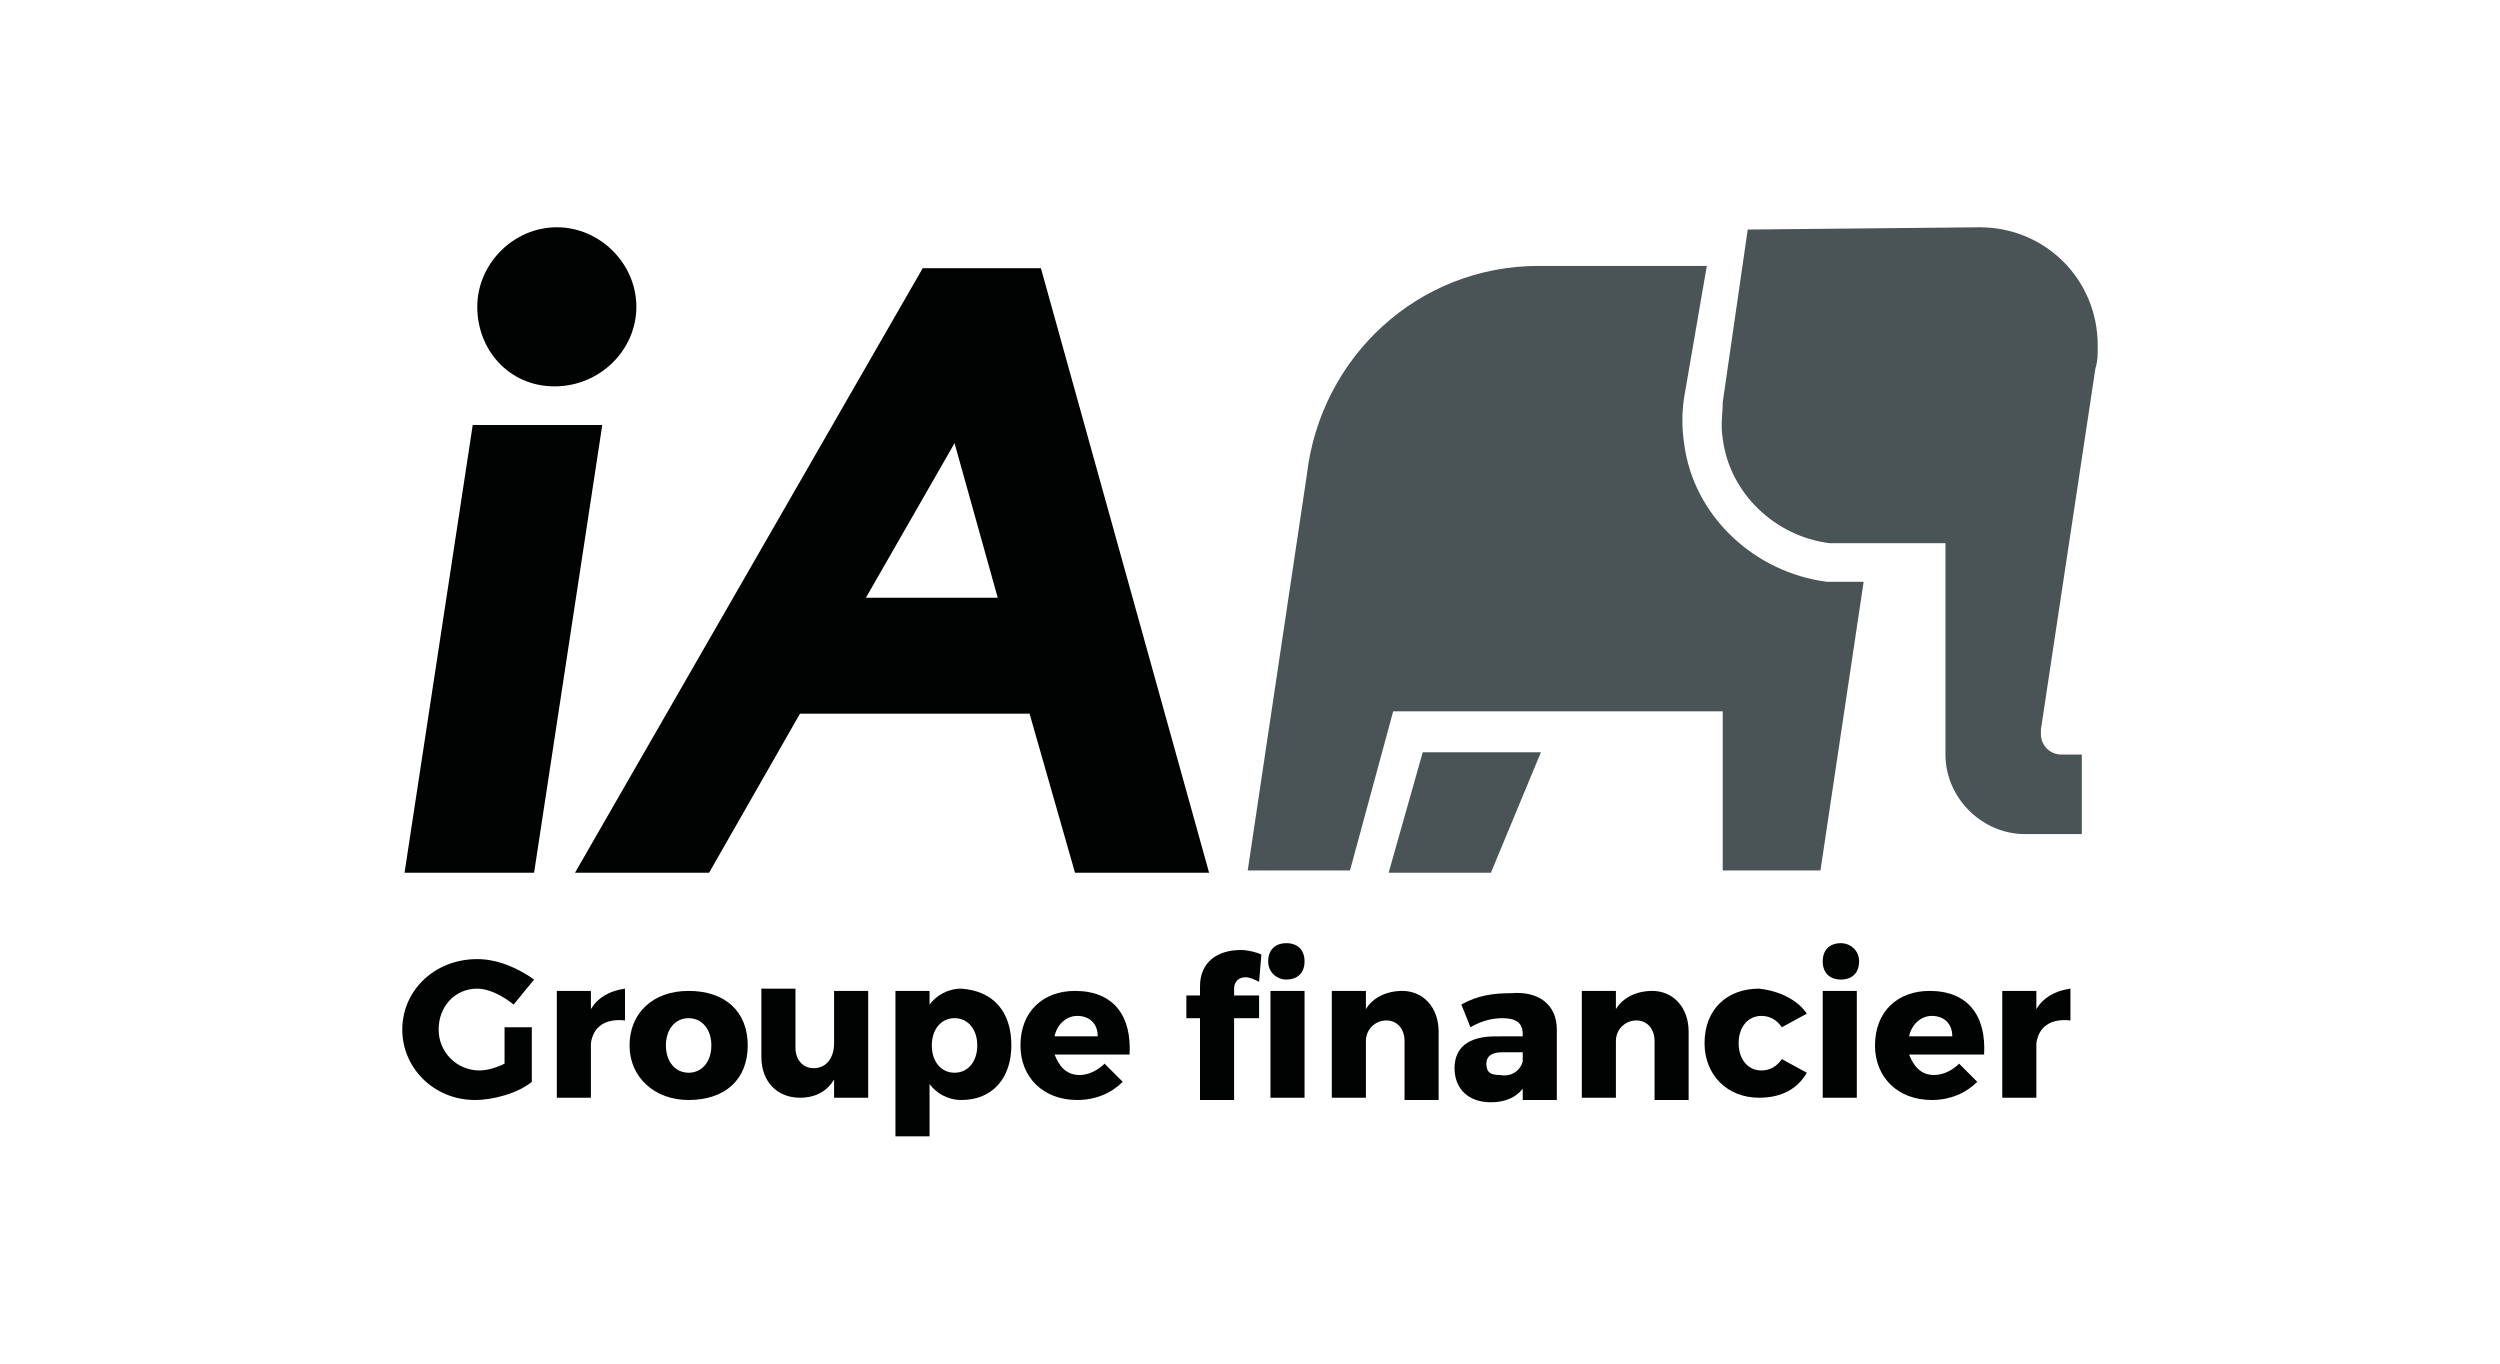
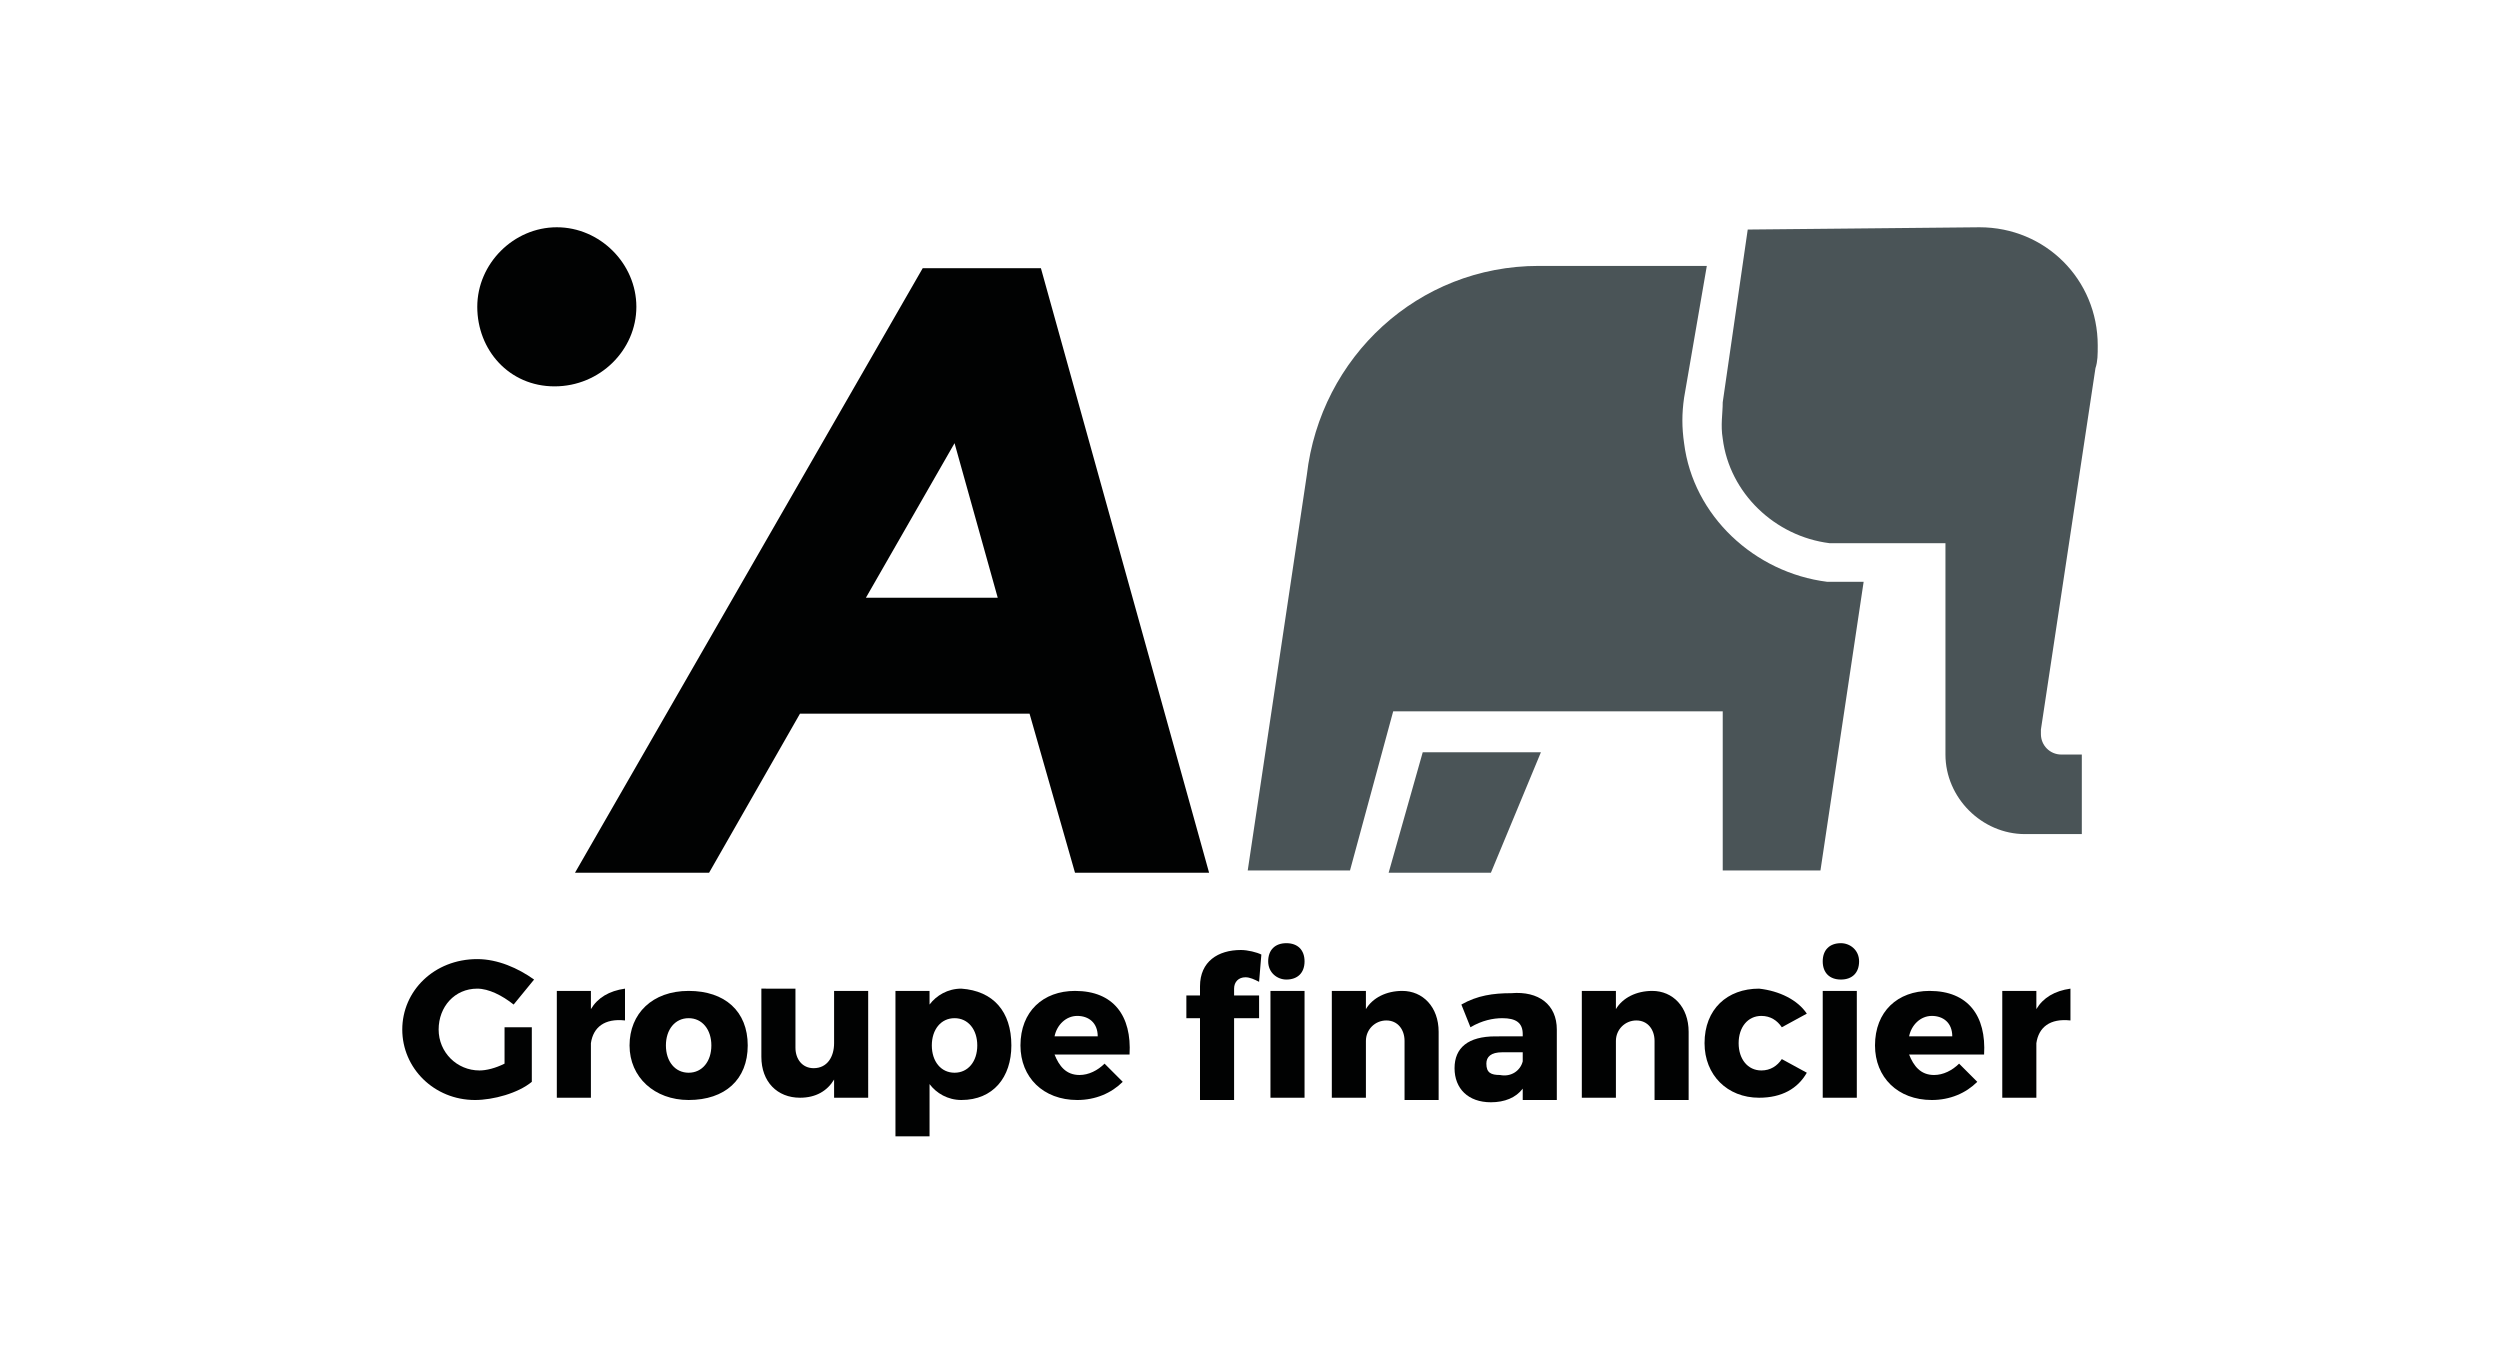
<svg xmlns="http://www.w3.org/2000/svg" version="1.1" id="Calque_1" x="0px" y="0px" viewBox="0 0 110 60" style="enable-background:new 0 0 110 60;" xml:space="preserve">
  <style type="text/css">
	.st0{fill:none;}
	.st1{fill:#010202;}
	.st2{fill:#4A5457;}
</style>
-   <rect class="st0" width="110" height="60" />
  <g>
    <g id="Layer_x0020_1">
-       <polygon class="st1" points="20.8,18.7 26.5,18.7 23.5,38.4 17.8,38.4   " />
      <path class="st1" d="M21,13.5c0-1.9,1.6-3.5,3.5-3.5s3.5,1.6,3.5,3.5S26.4,17,24.4,17S21,15.4,21,13.5z" />
      <path class="st1" d="M38.1,26.3l3.9-6.8l1.9,6.8H38.1z M47.3,38.4h5.9l-7.4-26.6h-5.2L25.3,38.4h5.9l4-7h10.1L47.3,38.4z" />
      <path class="st2" d="M87.1,10c2.9,0,5.2,2.3,5.2,5.2c0,0.4,0,0.7-0.1,1l-2.4,15.9c0,0,0,0.1,0,0.2c0,0.5,0.4,0.9,0.9,0.9h0.9v3.5    h-2.5c-1.9,0-3.5-1.6-3.5-3.5v-9.3h-4.5c-0.2,0-0.4,0-0.6,0c-2.4-0.3-4.4-2.2-4.7-4.6c-0.1-0.6,0-1.1,0-1.6l1.1-7.6L87.1,10    L87.1,10z" />
      <path class="st2" d="M75.1,11.7h-7.4c-5.3,0-9.6,4-10.2,9.2l-2.6,17.4h4.5l1.9-7h14.5v7h4.3L82,25.6h-0.8c-0.3,0-0.5,0-0.8,0    c-3.2-0.4-5.9-2.9-6.3-6.1c-0.1-0.7-0.1-1.3,0-2L75.1,11.7L75.1,11.7L75.1,11.7z" />
      <polygon class="st2" points="61.1,38.4 65.6,38.4 67.8,33.1 62.6,33.1   " />
    </g>
    <g>
      <path class="st1" d="M23.4,45.2v2.4c-0.6,0.5-1.7,0.8-2.5,0.8c-1.8,0-3.2-1.4-3.2-3.1s1.4-3.1,3.3-3.1c0.9,0,1.8,0.4,2.5,0.9    l-0.9,1.1c-0.5-0.4-1.1-0.7-1.6-0.7c-1,0-1.7,0.8-1.7,1.8s0.8,1.8,1.8,1.8c0.3,0,0.7-0.1,1.1-0.3v-1.6L23.4,45.2L23.4,45.2z" />
      <path class="st1" d="M26,44.4c0.3-0.5,0.8-0.8,1.5-0.9v1.4c-0.9-0.1-1.4,0.3-1.5,1v2.4h-1.5v-4.7H26V44.4z" />
      <path class="st1" d="M32.9,46c0,1.5-1,2.4-2.6,2.4c-1.5,0-2.6-1-2.6-2.4s1-2.4,2.6-2.4S32.9,44.5,32.9,46z M29.3,46    c0,0.7,0.4,1.2,1,1.2c0.6,0,1-0.5,1-1.2c0-0.7-0.4-1.2-1-1.2S29.3,45.3,29.3,46z" />
      <path class="st1" d="M38.2,48.3h-1.5v-0.8c-0.3,0.5-0.8,0.8-1.5,0.8c-1,0-1.7-0.7-1.7-1.8v-3H35v2.6c0,0.5,0.3,0.9,0.8,0.9    c0.6,0,0.9-0.5,0.9-1.1v-2.3h1.5L38.2,48.3L38.2,48.3L38.2,48.3z" />
      <path class="st1" d="M44.5,46c0,1.4-0.8,2.4-2.2,2.4c-0.6,0-1.1-0.3-1.4-0.7V50h-1.5v-6.4h1.5v0.6c0.3-0.4,0.8-0.7,1.4-0.7    C43.7,43.6,44.5,44.5,44.5,46z M43,46c0-0.7-0.4-1.2-1-1.2c-0.6,0-1,0.5-1,1.2c0,0.7,0.4,1.2,1,1.2S43,46.7,43,46z" />
      <path class="st1" d="M49.7,46.4h-3.3c0.2,0.5,0.5,0.9,1.1,0.9c0.4,0,0.8-0.2,1.1-0.5l0.8,0.8c-0.5,0.5-1.2,0.8-2,0.8    c-1.5,0-2.5-1-2.5-2.4c0-1.5,1-2.4,2.4-2.4C49,43.6,49.8,44.7,49.7,46.4z M48.3,45.6c0-0.6-0.4-0.9-0.9-0.9c-0.5,0-0.9,0.4-1,0.9    H48.3z" />
      <path class="st1" d="M52.8,43.4c0-1.1,0.8-1.6,1.8-1.6c0.3,0,0.7,0.1,0.9,0.2l-0.1,1.2C55.2,43.1,55,43,54.8,43    c-0.3,0-0.5,0.2-0.5,0.5v0.3h1.1v1h-1.1v3.6h-1.5v-3.6h-0.6v-1h0.6L52.8,43.4L52.8,43.4z M55.8,42.3c0-0.5,0.3-0.8,0.8-0.8    c0.5,0,0.8,0.3,0.8,0.8s-0.3,0.8-0.8,0.8C56.2,43.1,55.8,42.8,55.8,42.3z M57.4,43.6v4.7h-1.5v-4.7H57.4z" />
      <path class="st1" d="M63.3,45.4v3h-1.5v-2.6c0-0.5-0.3-0.9-0.8-0.9c-0.5,0-0.9,0.4-0.9,0.9v2.5h-1.5v-4.7h1.5v0.8    c0.3-0.5,0.9-0.8,1.6-0.8C62.6,43.6,63.3,44.3,63.3,45.4z" />
      <path class="st1" d="M68.5,45.3v3.1H67v-0.5c-0.3,0.4-0.8,0.6-1.4,0.6c-1,0-1.6-0.6-1.6-1.5c0-0.9,0.6-1.4,1.8-1.4H67v-0.1    c0-0.5-0.3-0.7-0.9-0.7c-0.4,0-0.9,0.1-1.4,0.4l-0.4-1c0.7-0.4,1.4-0.5,2.2-0.5C67.7,43.6,68.5,44.2,68.5,45.3z M67,46.7v-0.4    h-0.9c-0.5,0-0.7,0.2-0.7,0.5c0,0.4,0.2,0.5,0.6,0.5C66.5,47.4,66.9,47.1,67,46.7z" />
      <path class="st1" d="M74.3,45.4v3h-1.5v-2.6c0-0.5-0.3-0.9-0.8-0.9c-0.5,0-0.9,0.4-0.9,0.9v2.5h-1.5v-4.7h1.5v0.8    c0.3-0.5,0.9-0.8,1.6-0.8C73.6,43.6,74.3,44.3,74.3,45.4z" />
      <path class="st1" d="M79.5,44.6l-1.1,0.6c-0.2-0.3-0.5-0.5-0.9-0.5c-0.6,0-1,0.5-1,1.2c0,0.7,0.4,1.2,1,1.2c0.4,0,0.7-0.2,0.9-0.5    l1.1,0.6c-0.4,0.7-1.1,1.1-2.1,1.1c-1.4,0-2.4-1-2.4-2.4c0-1.5,1-2.4,2.4-2.4C78.3,43.6,79.1,44,79.5,44.6z" />
      <path class="st1" d="M81.8,42.3c0,0.5-0.3,0.8-0.8,0.8c-0.5,0-0.8-0.3-0.8-0.8c0-0.5,0.3-0.8,0.8-0.8    C81.4,41.5,81.8,41.8,81.8,42.3z M80.2,48.3v-4.7h1.5v4.7H80.2z" />
      <path class="st1" d="M87.3,46.4H84c0.2,0.5,0.5,0.9,1.1,0.9c0.4,0,0.8-0.2,1.1-0.5l0.8,0.8c-0.5,0.5-1.2,0.8-2,0.8    c-1.5,0-2.5-1-2.5-2.4c0-1.5,1-2.4,2.4-2.4C86.6,43.6,87.4,44.7,87.3,46.4z M85.9,45.6c0-0.6-0.4-0.9-0.9-0.9    c-0.5,0-0.9,0.4-1,0.9H85.9z" />
      <path class="st1" d="M89.6,44.4c0.3-0.5,0.8-0.8,1.5-0.9v1.4c-0.9-0.1-1.4,0.3-1.5,1v2.4h-1.5v-4.7h1.5V44.4z" />
    </g>
  </g>
</svg>